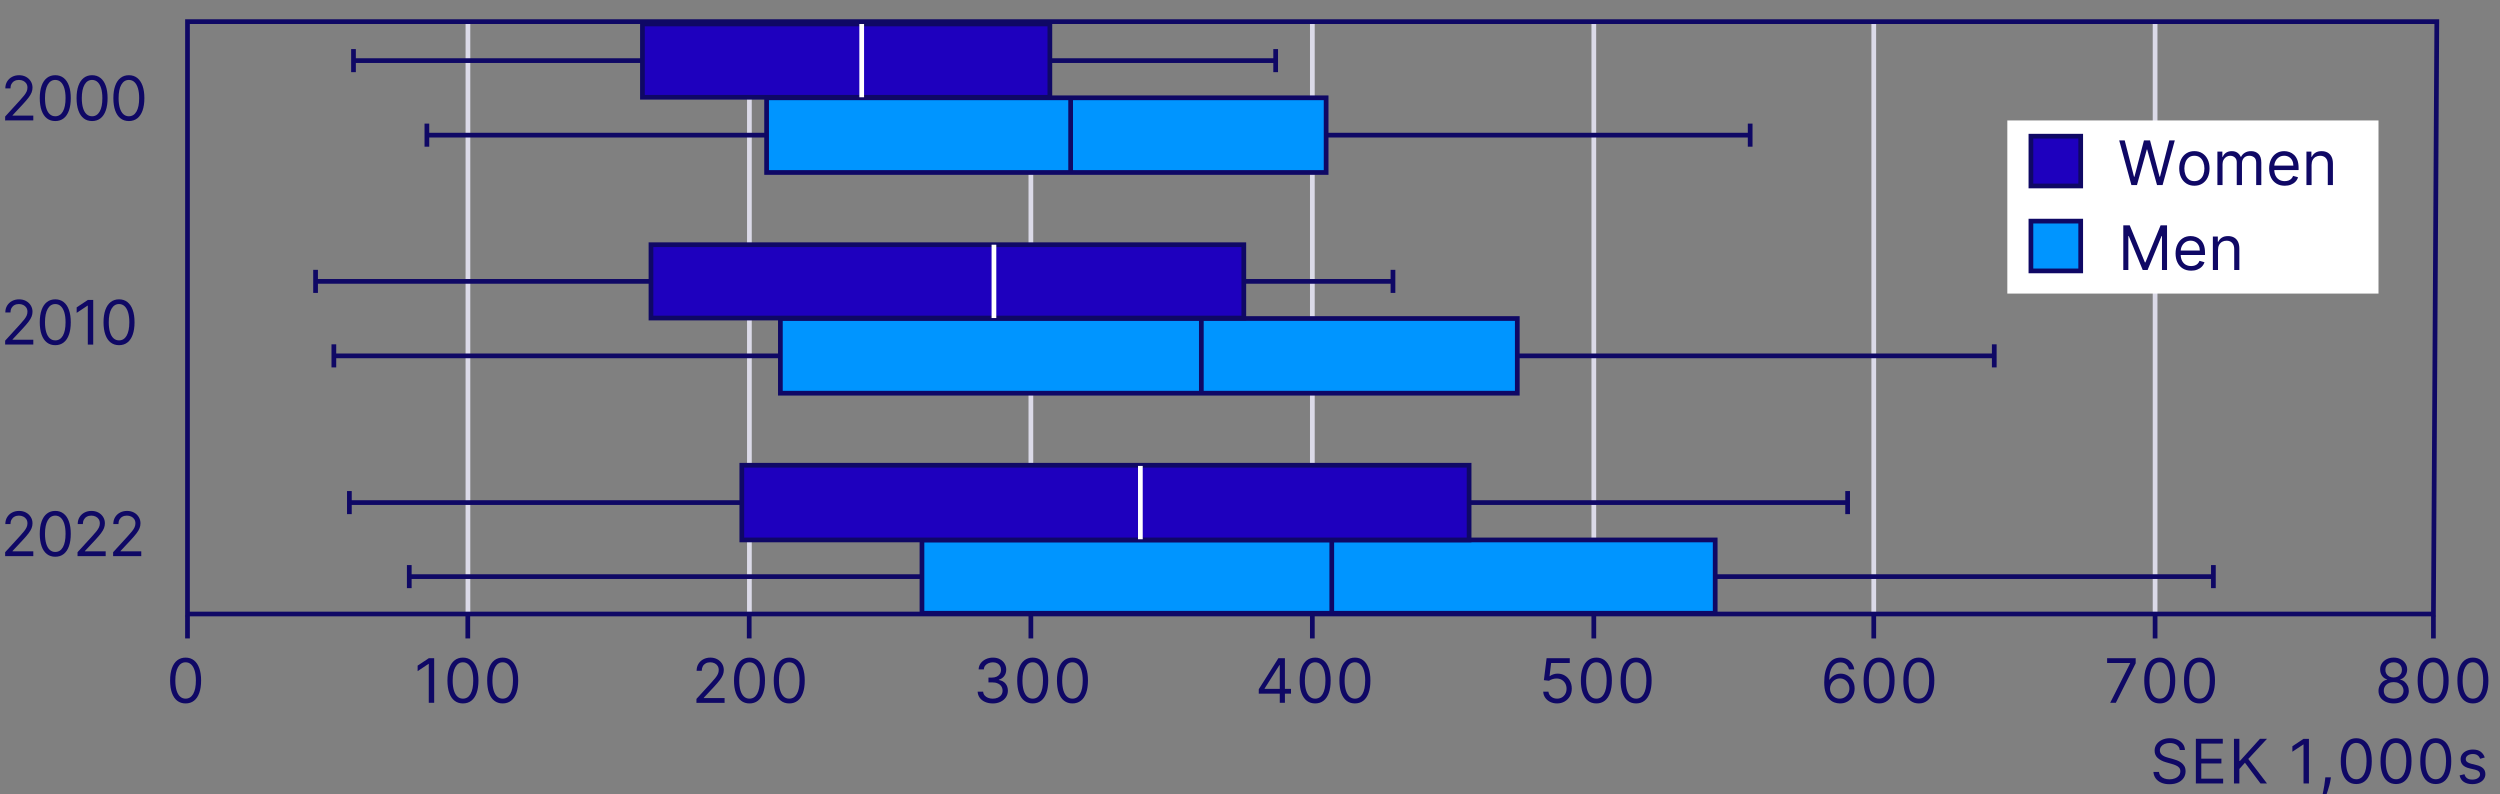
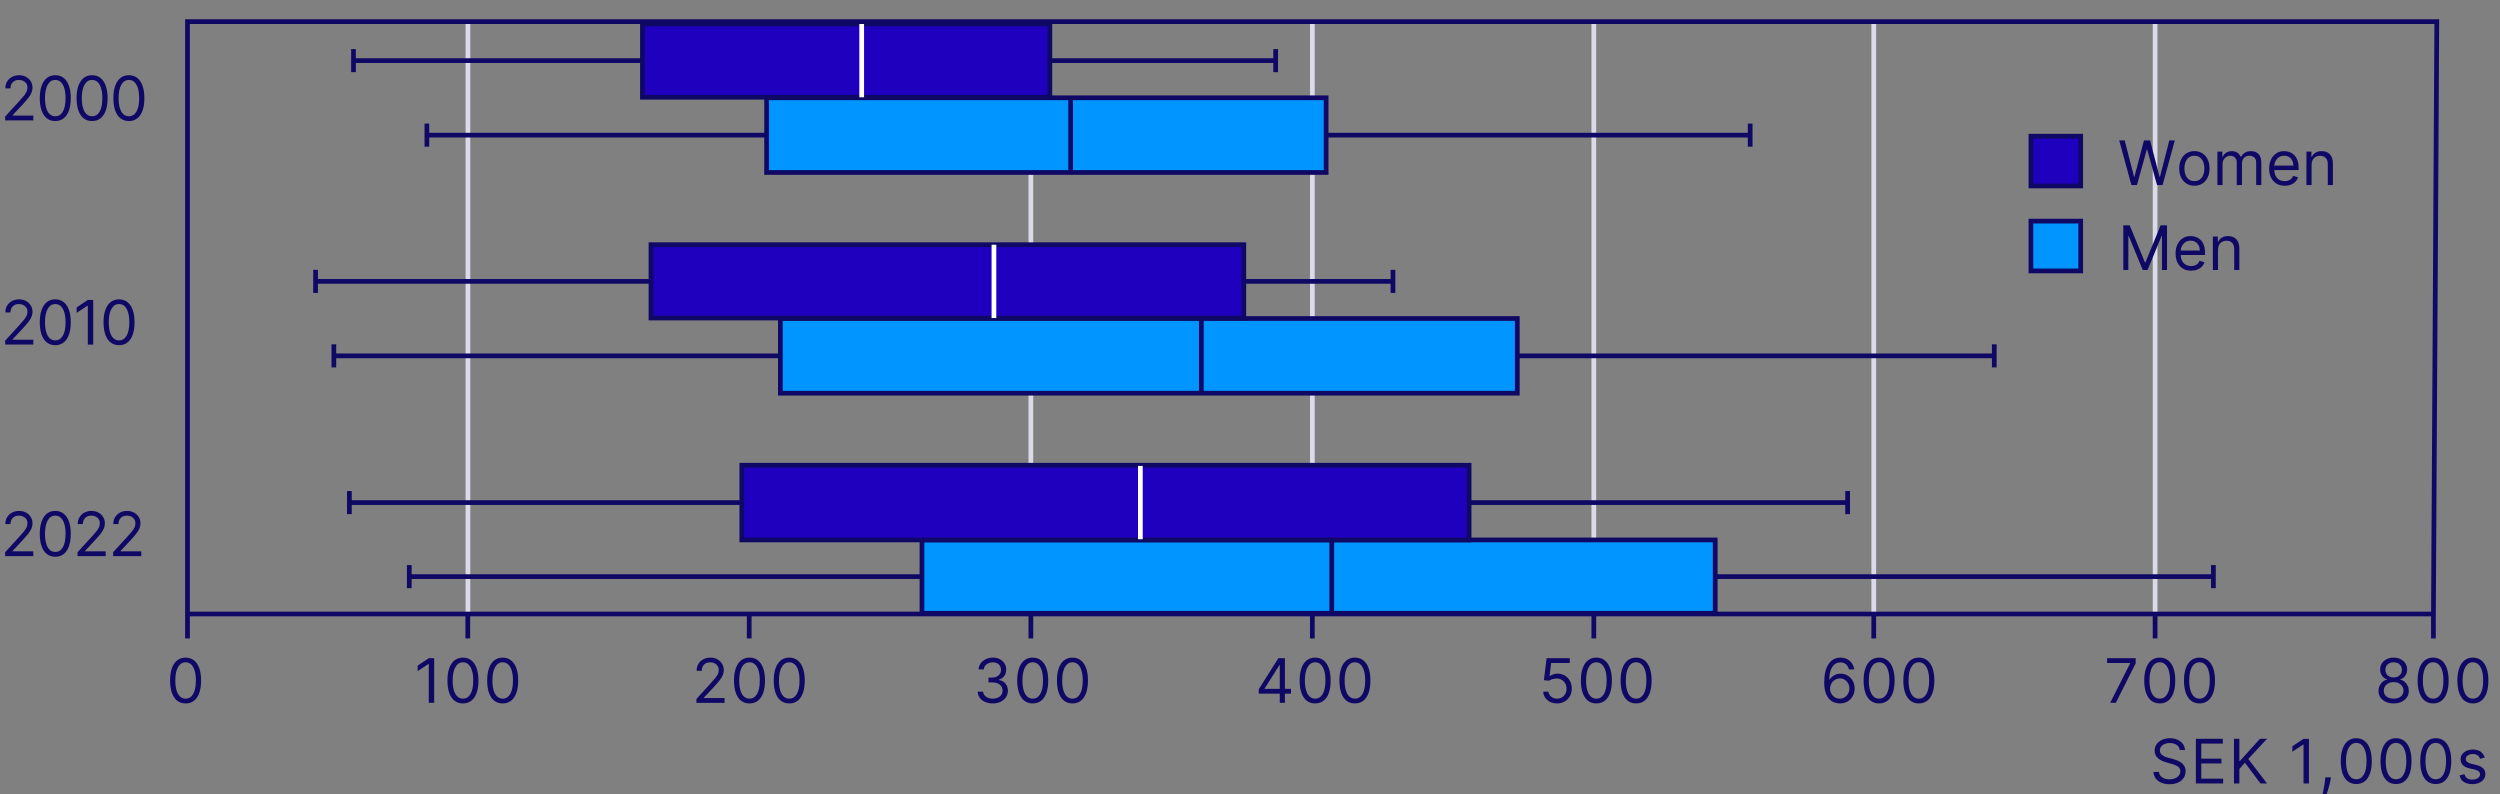
<svg xmlns="http://www.w3.org/2000/svg" version="1.1" viewBox="0 0 264.921 84.174">
  <rect x="0" y="0" width="264.921" height="84.174" fill="#808080" stroke="none" />
  <defs>
    <style>
      .cls-1 {
        stroke: #ed1c24;
      }

      .cls-1, .cls-2 {
        fill: none;
        stroke-width: .25px;
      }

      .cls-3 {
        fill: #fff;
      }

      .cls-4 {
        fill: #0095ff;
      }

      .cls-2 {
        stroke: #75c043;
      }

      .cls-5, .cls-6 {
        fill: #1e00be;
      }

      .cls-7 {
        fill: #0f0865;
      }

      .cls-6 {
        fill-rule: evenodd;
      }

      .cls-8 {
        display: none;
      }

      .cls-9 {
        fill: #dbdae8;
      }
    </style>
  </defs>
  <g>
    <g id="Grid" class="cls-8">
      <g>
        <g>
          <line class="cls-1" y1="20.145" x2="235.5" y2="20.145" />
          <line class="cls-1" y1="29.144" x2="235.5" y2="29.144" />
          <line class="cls-1" y1="2.062" x2="235.5" y2="2.062" />
          <line class="cls-1" y1="11.06" x2="235.5" y2="11.06" />
          <line class="cls-1" y1="38.142" x2="235.5" y2="38.142" />
          <line class="cls-1" y1="47.141" x2="235.5" y2="47.141" />
          <line class="cls-1" y1="56.14" x2="235.5" y2="56.14" />
          <line class="cls-1" y1="65.139" x2="235.5" y2="65.139" />
          <line class="cls-1" y1="74.138" x2="235.5" y2="74.138" />
          <line class="cls-1" y1="83.136" x2="235.5" y2="83.136" />
        </g>
        <line class="cls-2" x1="22.812" y1="2.435" x2="22.812" y2="82.872" />
        <line class="cls-2" x1="25.79" y1="2.435" x2="25.79" y2="82.872" />
        <line class="cls-2" x1="28.769" y1="2.435" x2="28.769" y2="82.872" />
        <line class="cls-2" x1="31.747" y1="2.435" x2="31.747" y2="82.872" />
        <line class="cls-1" x1="34.725" y1="2.435" x2="34.725" y2="82.872" />
        <line class="cls-2" x1="37.703" y1="2.435" x2="37.703" y2="82.872" />
        <line class="cls-2" x1="40.682" y1="2.435" x2="40.682" y2="82.872" />
        <line class="cls-2" x1="43.66" y1="2.435" x2="43.66" y2="82.872" />
        <line class="cls-2" x1="46.638" y1="2.435" x2="46.638" y2="82.872" />
        <line class="cls-2" x1="52.595" y1="2.435" x2="52.595" y2="82.872" />
        <line class="cls-2" x1="55.573" y1="2.435" x2="55.573" y2="82.872" />
        <line class="cls-2" x1="58.551" y1="2.435" x2="58.552" y2="82.872" />
        <line class="cls-2" x1="61.53" y1="2.435" x2="61.53" y2="82.872" />
-         <line class="cls-1" x1="64.508" y1="2.435" x2="64.508" y2="82.872" />
        <line class="cls-2" x1="67.486" y1="2.435" x2="67.486" y2="82.872" />
        <line class="cls-2" x1="70.465" y1="2.435" x2="70.465" y2="82.872" />
        <line class="cls-2" x1="73.443" y1="2.435" x2="73.443" y2="82.872" />
        <line class="cls-2" x1="76.421" y1="2.435" x2="76.421" y2="82.872" />
        <line class="cls-2" x1="82.378" y1="2.435" x2="82.378" y2="82.872" />
        <line class="cls-2" x1="85.356" y1="2.435" x2="85.356" y2="82.872" />
        <line class="cls-2" x1="88.335" y1="2.435" x2="88.335" y2="82.872" />
        <line class="cls-2" x1="91.313" y1="2.435" x2="91.313" y2="82.872" />
        <line class="cls-1" x1="94.291" y1="2.435" x2="94.291" y2="82.872" />
        <line class="cls-2" x1="97.269" y1="2.435" x2="97.269" y2="82.872" />
        <line class="cls-2" x1="100.248" y1="2.435" x2="100.248" y2="82.872" />
        <line class="cls-2" x1="103.226" y1="2.435" x2="103.226" y2="82.872" />
        <line class="cls-2" x1="106.204" y1="2.435" x2="106.204" y2="82.872" />
        <line class="cls-2" x1="112.161" y1="2.435" x2="112.161" y2="82.872" />
        <line class="cls-2" x1="115.139" y1="2.435" x2="115.139" y2="82.872" />
        <line class="cls-2" x1="118.117" y1="2.435" x2="118.117" y2="82.872" />
        <line class="cls-2" x1="121.096" y1="2.435" x2="121.096" y2="82.872" />
        <line class="cls-1" x1="124.074" y1="2.435" x2="124.074" y2="82.872" />
        <line class="cls-2" x1="127.052" y1="2.435" x2="127.052" y2="82.872" />
        <line class="cls-2" x1="130.03" y1="2.435" x2="130.03" y2="82.872" />
        <line class="cls-2" x1="133.009" y1="2.435" x2="133.009" y2="82.872" />
        <line class="cls-2" x1="135.987" y1="2.435" x2="135.987" y2="82.872" />
        <line class="cls-2" x1="141.944" y1="2.435" x2="141.944" y2="82.872" />
        <line class="cls-2" x1="144.922" y1="2.435" x2="144.922" y2="82.872" />
        <line class="cls-2" x1="147.9" y1="2.435" x2="147.9" y2="82.872" />
        <line class="cls-2" x1="150.879" y1="2.435" x2="150.879" y2="82.872" />
        <line class="cls-1" x1="153.857" y1="2.435" x2="153.857" y2="82.872" />
        <line class="cls-2" x1="156.835" y1="2.435" x2="156.835" y2="82.872" />
        <line class="cls-2" x1="159.813" y1="2.435" x2="159.814" y2="82.872" />
        <line class="cls-2" x1="162.792" y1="2.435" x2="162.792" y2="82.872" />
        <line class="cls-2" x1="165.77" y1="2.435" x2="165.77" y2="82.872" />
        <line class="cls-2" x1="171.727" y1="2.435" x2="171.727" y2="82.872" />
        <line class="cls-2" x1="174.705" y1="2.435" x2="174.705" y2="82.872" />
        <line class="cls-2" x1="177.683" y1="2.435" x2="177.683" y2="82.872" />
        <line class="cls-2" x1="180.661" y1="2.435" x2="180.661" y2="82.872" />
        <line class="cls-1" x1="183.64" y1="2.435" x2="183.64" y2="82.872" />
        <line class="cls-2" x1="186.618" y1="2.435" x2="186.618" y2="82.872" />
        <line class="cls-2" x1="189.596" y1="2.435" x2="189.596" y2="82.872" />
        <line class="cls-2" x1="192.575" y1="2.435" x2="192.575" y2="82.872" />
        <line class="cls-2" x1="195.553" y1="2.435" x2="195.553" y2="82.872" />
        <line class="cls-2" x1="201.477" y1="2.435" x2="201.477" y2="82.872" />
-         <line class="cls-2" x1="204.455" y1="2.435" x2="204.455" y2="82.872" />
        <line class="cls-2" x1="207.433" y1="2.435" x2="207.433" y2="82.872" />
        <line class="cls-2" x1="210.411" y1="2.435" x2="210.411" y2="82.872" />
        <line class="cls-1" x1="213.39" y1="2.435" x2="213.39" y2="82.872" />
        <line class="cls-2" x1="216.368" y1="2.435" x2="216.368" y2="82.872" />
        <line class="cls-2" x1="219.346" y1="2.435" x2="219.346" y2="82.872" />
        <line class="cls-2" x1="222.325" y1="2.435" x2="222.325" y2="82.872" />
        <line class="cls-2" x1="225.303" y1="2.435" x2="225.303" y2="82.872" />
        <line class="cls-1" x1="228.371" y1="2.435" x2="228.371" y2="82.872" />
        <line class="cls-2" x1="231.35" y1="2.435" x2="231.35" y2="82.872" />
        <line class="cls-2" x1="234.328" y1="2.435" x2="234.328" y2="82.872" />
        <line class="cls-2" x1="237.306" y1="2.435" x2="237.306" y2="82.872" />
        <line class="cls-2" x1="240.285" y1="2.435" x2="240.285" y2="82.872" />
        <line class="cls-1" x1="243.118" y1="2.435" x2="243.118" y2="82.872" />
        <line class="cls-2" x1="246.096" y1="2.435" x2="246.096" y2="82.872" />
        <line class="cls-2" x1="249.075" y1="2.435" x2="249.075" y2="82.872" />
        <line class="cls-2" x1="252.053" y1="2.435" x2="252.053" y2="82.872" />
        <line class="cls-2" x1="255.031" y1="2.435" x2="255.031" y2="82.872" />
      </g>
    </g>
    <g id="Lines">
      <rect class="cls-9" x="49.336" y="2.249" width=".5" height="62.846" />
-       <rect class="cls-9" x="79.163" y="2.249" width=".5" height="62.846" />
      <rect class="cls-9" x="108.99" y="2.249" width=".5" height="62.846" />
      <rect class="cls-9" x="138.817" y="2.249" width=".5" height="62.846" />
      <rect class="cls-9" x="168.644" y="2.249" width=".5" height="62.846" />
      <rect class="cls-9" x="198.31" y="2.249" width=".5" height="62.846" />
      <rect class="cls-9" x="228.122" y="2.249" width=".5" height="62.846" />
    </g>
    <g id="Diagram">
-       <rect class="cls-3" x="212.713" y="12.764" width="39.333" height="18.346" />
      <g>
        <path class="cls-7" d="M225.861,19.608l-1.292-4.728h.582l.988,3.851h.046l1.006-3.851h.646l1.007,3.851h.046l.988-3.851h.582l-1.293,4.728h-.591l-1.044-3.767h-.037l-1.044,3.767h-.591Z" />
        <path class="cls-7" d="M232.536,19.682c-.32,0-.601-.076-.841-.229s-.429-.366-.564-.64c-.134-.274-.202-.594-.202-.96,0-.37.067-.692.202-.968.135-.275.323-.489.564-.642s.521-.229.841-.229c.32,0,.601.076.841.229s.429.366.563.642c.135.275.202.598.202.968,0,.366-.067.685-.202.96-.134.273-.322.487-.563.64s-.521.229-.841.229ZM232.536,19.193c.243,0,.443-.062.6-.188s.273-.288.349-.491c.075-.203.113-.424.113-.66,0-.237-.038-.458-.113-.663-.076-.204-.192-.37-.349-.496s-.357-.19-.6-.19-.443.064-.6.19c-.157.126-.273.292-.349.496-.075.205-.113.426-.113.663,0,.236.038.457.113.66s.191.366.349.491c.157.125.357.188.6.188Z" />
        <path class="cls-7" d="M234.974,19.608v-3.546h.526v.555h.046c.074-.19.193-.337.358-.442s.362-.158.593-.158c.234,0,.429.053.585.158.156.105.278.253.366.442h.037c.091-.184.227-.329.409-.438s.399-.163.653-.163c.317,0,.576.099.778.297.202.197.302.505.302.922v2.373h-.544v-2.373c0-.262-.072-.448-.215-.56s-.311-.169-.505-.169c-.249,0-.442.075-.58.226-.137.149-.206.34-.206.568v2.309h-.554v-2.429c0-.201-.065-.364-.196-.487-.131-.124-.299-.186-.505-.186-.142,0-.273.038-.396.113-.122.075-.221.18-.295.312-.075.134-.112.287-.112.461v2.216h-.545Z" />
        <path class="cls-7" d="M242.11,19.682c-.341,0-.636-.076-.883-.228s-.437-.364-.57-.638c-.133-.273-.2-.591-.2-.954s.066-.684.2-.961c.133-.278.319-.495.559-.651s.519-.234.839-.234c.185,0,.367.031.547.093.18.061.344.161.492.299.148.138.266.319.353.546.087.226.131.505.131.835v.231h-2.733v-.471h2.179c0-.2-.04-.379-.119-.536-.079-.156-.191-.28-.337-.371s-.317-.137-.514-.137c-.217,0-.404.054-.562.161-.158.106-.279.245-.364.416-.085.171-.127.354-.127.55v.314c0,.268.047.494.14.68.093.185.223.326.389.423.166.096.359.144.579.144.144,0,.273-.021.389-.061s.217-.102.301-.185.15-.185.196-.309l.526.148c-.056.178-.149.335-.279.47-.131.134-.292.239-.485.314s-.409.112-.649.112Z" />
        <path class="cls-7" d="M244.955,17.475v2.133h-.545v-3.546h.526v.555h.046c.084-.181.209-.325.379-.435.169-.109.388-.165.655-.165.24,0,.45.049.63.146s.32.246.42.443c.1.198.15.447.15.749v2.253h-.544v-2.216c0-.278-.072-.496-.217-.652-.144-.156-.343-.234-.595-.234-.174,0-.329.038-.465.113s-.243.185-.322.33-.118.32-.118.526Z" />
      </g>
      <g>
        <rect class="cls-5" x="215.213" y="14.432" width="5.275" height="5.275" />
        <path class="cls-7" d="M220.738,19.957h-5.775v-5.775h5.775v5.775ZM215.463,19.457h4.775v-4.775h-4.775v4.775Z" />
      </g>
      <g>
        <path class="cls-7" d="M225.002,23.881h.684l1.606,3.924h.055l1.606-3.924h.684v4.728h-.536v-3.592h-.046l-1.477,3.592h-.517l-1.477-3.592h-.046v3.592h-.536v-4.728Z" />
        <path class="cls-7" d="M232.194,28.682c-.341,0-.636-.076-.883-.228s-.437-.364-.57-.638c-.133-.273-.2-.591-.2-.954s.066-.684.2-.961c.133-.278.319-.495.559-.651s.519-.234.839-.234c.185,0,.367.031.547.093.18.061.344.161.492.299.148.138.266.319.353.546.087.226.131.505.131.835v.231h-2.733v-.471h2.179c0-.2-.04-.379-.119-.536-.079-.156-.191-.28-.337-.371s-.317-.137-.514-.137c-.217,0-.404.054-.562.161-.158.106-.279.245-.364.416-.085.171-.127.354-.127.55v.314c0,.268.047.494.14.68.093.185.223.326.389.423.166.096.359.144.579.144.144,0,.273-.021.389-.061s.217-.102.301-.185.15-.185.196-.309l.526.148c-.056.178-.149.335-.279.47-.131.134-.292.239-.485.314s-.409.112-.649.112Z" />
        <path class="cls-7" d="M235.039,26.475v2.133h-.545v-3.546h.526v.555h.046c.084-.181.209-.325.379-.435.169-.109.388-.165.655-.165.24,0,.45.049.63.146s.32.246.42.443c.1.198.15.447.15.749v2.253h-.544v-2.216c0-.278-.072-.496-.217-.652-.144-.156-.343-.234-.595-.234-.174,0-.329.038-.465.113s-.243.185-.322.33-.118.32-.118.526Z" />
      </g>
      <g>
        <rect class="cls-4" x="215.213" y="23.432" width="5.275" height="5.275" />
        <path class="cls-7" d="M220.738,28.957h-5.775v-5.775h5.775v5.775ZM215.463,28.457h4.775v-4.775h-4.775v4.775Z" />
      </g>
      <polygon class="cls-7" points="234.799 62.325 234.299 62.325 234.299 61.353 43.619 61.353 43.619 62.325 43.119 62.325 43.119 59.88 43.619 59.88 43.619 60.853 234.299 60.853 234.299 59.88 234.799 59.88 234.799 62.325" />
      <g>
        <rect class="cls-4" x="97.699" y="57.218" width="84.057" height="7.77" />
        <path class="cls-7" d="M182.006,65.237h-84.557v-8.27h84.557v8.27ZM97.949,64.737h83.557v-7.27h-83.557v7.27Z" />
      </g>
      <rect class="cls-7" x="140.875" y="57.218" width=".5" height="7.769" />
      <polygon class="cls-7" points="196.04 54.481 195.54 54.481 195.54 53.508 37.273 53.508 37.273 54.481 36.773 54.481 36.773 52.035 37.273 52.035 37.273 53.008 195.54 53.008 195.54 52.035 196.04 52.035 196.04 54.481" />
      <g>
        <polygon class="cls-6" points="85.087 49.301 155.677 49.301 155.677 57.215 78.609 57.215 78.609 49.301 85.087 49.301" />
        <path class="cls-7" d="M155.927,57.465h-77.568v-8.414h77.568v8.414ZM78.859,56.965h76.568v-7.414h-76.568v7.414Z" />
      </g>
      <rect class="cls-3" x="120.593" y="49.373" width=".5" height="7.77" />
      <polygon class="cls-7" points="211.579 38.933 211.079 38.933 211.079 37.96 35.628 37.96 35.628 38.933 35.128 38.933 35.128 36.487 35.628 36.487 35.628 37.46 211.079 37.46 211.079 36.487 211.579 36.487 211.579 38.933" />
      <g>
        <rect class="cls-4" x="82.695" y="33.753" width="78.09" height="7.914" />
        <path class="cls-7" d="M161.035,41.917h-78.59v-8.414h78.59v8.414ZM82.945,41.417h77.59v-7.414h-77.59v7.414Z" />
      </g>
      <rect class="cls-7" x="127.054" y="33.753" width=".5" height="7.914" />
      <polygon class="cls-7" points="147.861 31.04 147.361 31.04 147.361 30.067 33.69 30.067 33.69 31.04 33.19 31.04 33.19 28.594 33.69 28.594 33.69 29.567 147.361 29.567 147.361 28.594 147.861 28.594 147.861 31.04" />
      <g>
        <rect class="cls-5" x="68.984" y="25.932" width="62.821" height="7.77" />
        <path class="cls-7" d="M132.054,33.952h-63.321v-8.27h63.321v8.27ZM69.233,33.452h62.321v-7.27h-62.321v7.27Z" />
      </g>
      <g>
        <polygon class="cls-7" points="45.486 15.544 44.986 15.544 44.986 13.098 45.486 13.098 45.486 14.071 185.39 14.071 185.39 14.571 45.486 14.571 45.486 15.544" />
        <rect class="cls-7" x="185.212" y="13.098" width=".5" height="2.446" />
      </g>
      <g>
        <rect class="cls-4" x="81.236" y="10.364" width="59.291" height="7.914" />
        <path class="cls-7" d="M140.777,18.528h-59.791v-8.414h59.791v8.414ZM81.486,18.028h58.791v-7.414h-58.791v7.414Z" />
      </g>
      <rect class="cls-7" x="113.204" y="10.364" width=".5" height="7.914" />
      <g>
        <rect class="cls-7" x="37.209" y="5.2" width=".5" height="2.446" />
        <rect class="cls-7" x="134.93" y="5.2" width=".5" height="2.446" />
        <rect class="cls-7" x="37.536" y="6.173" width="97.571" height=".5" />
      </g>
      <g>
        <rect class="cls-5" x="68.079" y="2.538" width="43.174" height="7.77" />
        <path class="cls-7" d="M111.502,10.558h-43.674V2.288h43.674v8.27ZM68.329,10.058h42.674V2.788h-42.674v7.27Z" />
      </g>
      <rect class="cls-3" x="91.063" y="2.538" width=".5" height="7.77" />
      <rect class="cls-3" x="105.076" y="25.932" width=".5" height="7.77" />
    </g>
    <g id="Lines-2" data-name="Lines">
      <path class="cls-7" d="M258.117,65.315H19.618V2.044h238.858l-.36,63.272ZM20.118,64.815h237.501l.354-62.272H20.118v62.272Z" />
      <rect class="cls-7" x="49.321" y="65.237" width=".5" height="2.417" />
      <rect class="cls-7" x="19.618" y="65.237" width=".5" height="2.417" />
      <rect class="cls-7" x="79.142" y="65.237" width=".5" height="2.417" />
      <rect class="cls-7" x="108.99" y="65.237" width=".5" height="2.417" />
      <rect class="cls-7" x="138.817" y="65.237" width=".5" height="2.417" />
      <rect class="cls-7" x="168.644" y="65.237" width=".5" height="2.417" />
      <rect class="cls-7" x="228.122" y="65.239" width=".5" height="2.417" />
      <rect class="cls-7" x="257.615" y="65.239" width=".5" height="2.417" />
      <rect class="cls-7" x="198.31" y="65.239" width=".5" height="2.417" />
    </g>
    <g id="Text">
      <path class="cls-7" d="M19.669,74.542c-.348,0-.644-.095-.889-.285-.245-.19-.432-.466-.561-.828-.129-.362-.194-.801-.194-1.315,0-.512.065-.948.195-1.31.13-.362.317-.639.563-.831.246-.191.54-.287.885-.287s.64.096.885.287c.246.192.433.469.563.831.13.362.195.799.195,1.31,0,.514-.065.952-.194,1.315-.129.362-.316.639-.561.828-.245.19-.541.285-.889.285ZM19.669,74.034c.345,0,.612-.166.803-.498.191-.333.286-.807.286-1.422,0-.41-.043-.758-.13-1.046s-.211-.507-.374-.658c-.162-.15-.357-.226-.585-.226-.342,0-.608.168-.801.504s-.289.811-.289,1.426c0,.409.043.757.129,1.043.086.286.21.504.373.653.162.149.358.224.587.224Z" />
      <g>
        <path class="cls-7" d="M165,74.542c-.271,0-.515-.054-.732-.161-.217-.108-.391-.256-.521-.443s-.203-.401-.215-.642h.554c.021.214.119.391.292.529.173.14.38.209.622.209.194,0,.366-.045.518-.136.151-.091.271-.216.358-.375s.13-.34.13-.542c0-.206-.045-.39-.135-.553-.09-.162-.213-.29-.371-.384-.157-.094-.336-.142-.538-.144-.144-.001-.293.021-.445.066-.152.045-.278.103-.377.174l-.536-.065.287-2.327h2.456v.508h-1.976l-.167,1.395h.028c.097-.077.219-.141.365-.191s.298-.076.457-.076c.29,0,.547.068.774.206s.405.326.536.565c.13.238.195.511.195.817,0,.302-.067.57-.202.807-.135.236-.32.423-.555.559s-.503.204-.803.204Z" />
        <path class="cls-7" d="M169.166,74.542c-.348,0-.644-.095-.889-.285-.245-.19-.432-.466-.561-.828-.129-.362-.194-.801-.194-1.315,0-.512.065-.948.195-1.31.13-.362.317-.639.563-.831.246-.191.54-.287.885-.287s.64.096.885.287c.246.192.433.469.563.831.13.362.195.799.195,1.31,0,.514-.065.952-.194,1.315-.129.362-.316.639-.561.828-.245.19-.541.285-.889.285ZM169.166,74.034c.345,0,.612-.166.803-.498.191-.333.286-.807.286-1.422,0-.41-.043-.758-.13-1.046s-.211-.507-.374-.658c-.162-.15-.357-.226-.585-.226-.342,0-.608.168-.801.504s-.289.811-.289,1.426c0,.409.043.757.129,1.043.086.286.21.504.373.653.162.149.358.224.587.224Z" />
        <path class="cls-7" d="M173.377,74.542c-.348,0-.644-.095-.889-.285-.245-.19-.432-.466-.561-.828-.129-.362-.194-.801-.194-1.315,0-.512.065-.948.195-1.31.13-.362.317-.639.563-.831.246-.191.54-.287.885-.287s.64.096.885.287c.246.192.433.469.563.831.13.362.195.799.195,1.31,0,.514-.065.952-.194,1.315-.129.362-.316.639-.561.828-.245.19-.541.285-.889.285ZM173.377,74.034c.345,0,.612-.166.803-.498.191-.333.286-.807.286-1.422,0-.41-.043-.758-.13-1.046s-.211-.507-.374-.658c-.162-.15-.357-.226-.585-.226-.342,0-.608.168-.801.504s-.289.811-.289,1.426c0,.409.043.757.129,1.043.086.286.21.504.373.653.162.149.358.224.587.224Z" />
      </g>
      <g>
        <path class="cls-7" d="M133.39,73.508v-.471l2.078-3.287h.341v.73h-.231l-1.57,2.483v.037h2.798v.508h-3.417ZM135.615,74.478v-4.728h.545v4.728h-.545Z" />
        <path class="cls-7" d="M139.366,74.542c-.348,0-.644-.095-.889-.285-.245-.19-.432-.466-.561-.828-.129-.362-.194-.801-.194-1.315,0-.512.065-.948.195-1.31.13-.362.317-.639.563-.831.246-.191.54-.287.885-.287s.64.096.885.287c.246.192.433.469.563.831.13.362.195.799.195,1.31,0,.514-.065.952-.194,1.315-.129.362-.316.639-.561.828-.245.19-.541.285-.889.285ZM139.366,74.034c.345,0,.612-.166.803-.498.191-.333.286-.807.286-1.422,0-.41-.043-.758-.13-1.046s-.211-.507-.374-.658c-.162-.15-.357-.226-.585-.226-.342,0-.608.168-.801.504s-.289.811-.289,1.426c0,.409.043.757.129,1.043.086.286.21.504.373.653.162.149.358.224.587.224Z" />
        <path class="cls-7" d="M143.578,74.542c-.348,0-.644-.095-.889-.285-.245-.19-.432-.466-.561-.828-.129-.362-.194-.801-.194-1.315,0-.512.065-.948.195-1.31.13-.362.317-.639.563-.831.246-.191.54-.287.885-.287s.64.096.885.287c.246.192.433.469.563.831.13.362.195.799.195,1.31,0,.514-.065.952-.194,1.315-.129.362-.316.639-.561.828-.245.19-.541.285-.889.285ZM143.578,74.034c.345,0,.612-.166.803-.498.191-.333.286-.807.286-1.422,0-.41-.043-.758-.13-1.046s-.211-.507-.374-.658c-.162-.15-.357-.226-.585-.226-.342,0-.608.168-.801.504s-.289.811-.289,1.426c0,.409.043.757.129,1.043.086.286.21.504.373.653.162.149.358.224.587.224Z" />
      </g>
      <g>
        <path class="cls-7" d="M105.206,74.542c-.305,0-.576-.052-.814-.157-.238-.104-.426-.25-.565-.436-.139-.188-.215-.404-.228-.652h.582c.012.152.065.283.157.394.092.109.213.195.362.255s.315.09.497.09c.203,0,.383-.035.54-.106.157-.07.28-.169.369-.295s.134-.273.134-.439c0-.174-.043-.327-.129-.461-.086-.133-.212-.237-.379-.312-.166-.075-.369-.113-.609-.113h-.378v-.508h.378c.188,0,.353-.033.495-.102.143-.067.254-.163.335-.286.081-.123.121-.268.121-.434,0-.16-.036-.3-.106-.418s-.17-.211-.299-.277c-.128-.065-.28-.099-.454-.099-.163,0-.316.029-.46.089-.144.059-.261.144-.352.256s-.14.246-.147.402h-.554c.009-.247.084-.465.224-.651.14-.188.323-.333.55-.438s.477-.157.749-.157c.292,0,.543.059.752.177.209.117.37.273.482.465s.169.4.169.623c0,.267-.069.493-.208.682-.14.188-.328.317-.567.39v.037c.298.049.532.176.699.38.168.204.252.456.252.756,0,.257-.07.487-.209.691s-.329.364-.569.481c-.24.116-.513.175-.82.175Z" />
        <path class="cls-7" d="M109.436,74.542c-.348,0-.644-.095-.889-.285-.245-.19-.432-.466-.561-.828-.129-.362-.194-.801-.194-1.315,0-.512.065-.948.195-1.31.13-.362.317-.639.563-.831.246-.191.54-.287.885-.287s.64.096.885.287c.246.192.433.469.563.831.13.362.195.799.195,1.31,0,.514-.065.952-.194,1.315-.129.362-.316.639-.561.828-.245.19-.541.285-.889.285ZM109.436,74.034c.345,0,.612-.166.803-.498.191-.333.286-.807.286-1.422,0-.41-.043-.758-.13-1.046s-.211-.507-.374-.658c-.162-.15-.357-.226-.585-.226-.342,0-.608.168-.801.504s-.289.811-.289,1.426c0,.409.043.757.129,1.043.086.286.21.504.373.653.162.149.358.224.587.224Z" />
        <path class="cls-7" d="M113.648,74.542c-.348,0-.644-.095-.889-.285-.245-.19-.432-.466-.561-.828-.129-.362-.194-.801-.194-1.315,0-.512.065-.948.195-1.31.13-.362.317-.639.563-.831.246-.191.54-.287.885-.287s.64.096.885.287c.246.192.433.469.563.831.13.362.195.799.195,1.31,0,.514-.065.952-.194,1.315-.129.362-.316.639-.561.828-.245.19-.541.285-.889.285ZM113.648,74.034c.345,0,.612-.166.803-.498.191-.333.286-.807.286-1.422,0-.41-.043-.758-.13-1.046s-.211-.507-.374-.658c-.162-.15-.357-.226-.585-.226-.342,0-.608.168-.801.504s-.289.811-.289,1.426c0,.409.043.757.129,1.043.086.286.21.504.373.653.162.149.358.224.587.224Z" />
      </g>
      <g>
        <path class="cls-7" d="M73.8,74.478v-.415l1.56-1.709c.183-.199.334-.374.452-.522.119-.148.206-.288.265-.42.058-.132.086-.27.086-.414,0-.167-.04-.31-.119-.432-.079-.122-.187-.216-.324-.282-.137-.065-.29-.099-.461-.099-.182,0-.34.037-.475.111-.134.075-.238.179-.311.314-.073.134-.109.29-.109.471h-.545c0-.277.064-.52.191-.73.128-.209.302-.373.523-.489.221-.117.469-.176.745-.176.277,0,.522.059.736.176.214.116.381.274.503.473.122.199.183.42.183.663,0,.174-.031.343-.094.509-.062.165-.17.35-.323.552-.153.202-.365.448-.636.739l-1.062,1.136v.037h2.198v.508h-2.982Z" />
        <path class="cls-7" d="M79.425,74.542c-.348,0-.644-.095-.889-.285-.245-.19-.432-.466-.561-.828-.129-.362-.194-.801-.194-1.315,0-.512.065-.948.195-1.31.13-.362.317-.639.563-.831.246-.191.54-.287.885-.287s.64.096.885.287c.246.192.433.469.563.831.13.362.195.799.195,1.31,0,.514-.065.952-.194,1.315-.129.362-.316.639-.561.828-.245.19-.541.285-.889.285ZM79.425,74.034c.345,0,.612-.166.803-.498.191-.333.286-.807.286-1.422,0-.41-.043-.758-.13-1.046s-.211-.507-.374-.658c-.162-.15-.357-.226-.585-.226-.342,0-.608.168-.801.504s-.289.811-.289,1.426c0,.409.043.757.129,1.043.086.286.21.504.373.653.162.149.358.224.587.224Z" />
        <path class="cls-7" d="M83.637,74.542c-.348,0-.644-.095-.889-.285-.245-.19-.432-.466-.561-.828-.129-.362-.194-.801-.194-1.315,0-.512.065-.948.195-1.31.13-.362.317-.639.563-.831.246-.191.54-.287.885-.287s.64.096.885.287c.246.192.433.469.563.831.13.362.195.799.195,1.31,0,.514-.065.952-.194,1.315-.129.362-.316.639-.561.828-.245.19-.541.285-.889.285ZM83.637,74.034c.345,0,.612-.166.803-.498.191-.333.286-.807.286-1.422,0-.41-.043-.758-.13-1.046s-.211-.507-.374-.658c-.162-.15-.357-.226-.585-.226-.342,0-.608.168-.801.504s-.289.811-.289,1.426c0,.409.043.757.129,1.043.086.286.21.504.373.653.162.149.358.224.587.224Z" />
      </g>
      <g>
        <path class="cls-7" d="M46.009,69.75v4.728h-.573v-4.127h-.027l-1.154.767v-.582l1.182-.785h.573Z" />
        <path class="cls-7" d="M49.058,74.542c-.348,0-.644-.095-.889-.285-.245-.19-.432-.466-.561-.828-.129-.362-.194-.801-.194-1.315,0-.512.065-.948.195-1.31.13-.362.317-.639.563-.831.246-.191.54-.287.885-.287s.64.096.885.287c.246.192.433.469.563.831.13.362.195.799.195,1.31,0,.514-.065.952-.194,1.315-.129.362-.316.639-.561.828-.245.19-.541.285-.889.285ZM49.058,74.034c.345,0,.612-.166.803-.498.191-.333.286-.807.286-1.422,0-.41-.043-.758-.13-1.046s-.211-.507-.374-.658c-.162-.15-.357-.226-.585-.226-.342,0-.608.168-.801.504s-.289.811-.289,1.426c0,.409.043.757.129,1.043.086.286.21.504.373.653.162.149.358.224.587.224Z" />
        <path class="cls-7" d="M53.27,74.542c-.348,0-.644-.095-.889-.285-.245-.19-.432-.466-.561-.828-.129-.362-.194-.801-.194-1.315,0-.512.065-.948.195-1.31.13-.362.317-.639.563-.831.246-.191.54-.287.885-.287s.64.096.885.287c.246.192.433.469.563.831.13.362.195.799.195,1.31,0,.514-.065.952-.194,1.315-.129.362-.316.639-.561.828-.245.19-.541.285-.889.285ZM53.27,74.034c.345,0,.612-.166.803-.498.191-.333.286-.807.286-1.422,0-.41-.043-.758-.13-1.046s-.211-.507-.374-.658c-.162-.15-.357-.226-.585-.226-.342,0-.608.168-.801.504s-.289.811-.289,1.426c0,.409.043.757.129,1.043.086.286.21.504.373.653.162.149.358.224.587.224Z" />
      </g>
      <g>
        <path class="cls-7" d="M223.611,74.478l2.114-4.183v-.037h-2.438v-.508h3.028v.536l-2.105,4.191h-.6Z" />
        <path class="cls-7" d="M228.866,74.542c-.348,0-.644-.095-.889-.285-.245-.19-.432-.466-.561-.828-.129-.362-.194-.801-.194-1.315,0-.512.065-.948.195-1.31.13-.362.317-.639.563-.831.246-.191.54-.287.885-.287s.64.096.885.287c.246.192.433.469.563.831.13.362.195.799.195,1.31,0,.514-.065.952-.194,1.315-.129.362-.316.639-.561.828-.245.19-.541.285-.889.285ZM228.866,74.034c.345,0,.612-.166.803-.498.191-.333.286-.807.286-1.422,0-.41-.043-.758-.13-1.046s-.211-.507-.374-.658c-.162-.15-.357-.226-.585-.226-.342,0-.608.168-.801.504s-.289.811-.289,1.426c0,.409.043.757.129,1.043.086.286.21.504.373.653.162.149.358.224.587.224Z" />
        <path class="cls-7" d="M233.078,74.542c-.348,0-.644-.095-.889-.285-.245-.19-.432-.466-.561-.828-.129-.362-.194-.801-.194-1.315,0-.512.065-.948.195-1.31.13-.362.317-.639.563-.831.246-.191.54-.287.885-.287s.64.096.885.287c.246.192.433.469.563.831.13.362.195.799.195,1.31,0,.514-.065.952-.194,1.315-.129.362-.316.639-.561.828-.245.19-.541.285-.889.285ZM233.078,74.034c.345,0,.612-.166.803-.498.191-.333.286-.807.286-1.422,0-.41-.043-.758-.13-1.046s-.211-.507-.374-.658c-.162-.15-.357-.226-.585-.226-.342,0-.608.168-.801.504s-.289.811-.289,1.426c0,.409.043.757.129,1.043.086.286.21.504.373.653.162.149.358.224.587.224Z" />
      </g>
      <g>
        <path class="cls-7" d="M253.653,74.542c-.317,0-.597-.057-.839-.17-.242-.112-.431-.269-.567-.468-.135-.199-.202-.427-.201-.683-.002-.2.038-.385.118-.555s.19-.312.329-.428c.139-.114.295-.186.467-.218v-.027c-.226-.059-.406-.186-.54-.382-.134-.196-.2-.42-.199-.671-.002-.24.06-.455.183-.644.123-.189.292-.338.509-.447s.463-.164.74-.164c.274,0,.519.055.734.164.215.109.385.259.509.447.124.19.186.404.188.644-.002.251-.069.475-.204.671-.135.195-.313.323-.535.382v.027c.171.031.325.103.462.218.137.115.246.258.328.428s.123.354.124.555c-.002.256-.07.483-.206.683s-.325.355-.565.468c-.241.113-.519.17-.835.17ZM253.653,74.034c.214,0,.398-.034.554-.103.155-.069.275-.167.36-.293.085-.127.128-.274.129-.443-.002-.179-.048-.336-.139-.474-.091-.137-.214-.244-.37-.323-.156-.078-.335-.117-.535-.117-.202,0-.381.039-.539.117-.158.079-.281.186-.372.323-.09.138-.134.295-.132.474-.002.169.04.316.123.443.084.126.205.224.361.293.157.069.343.103.559.103ZM253.653,71.791c.169,0,.32-.034.451-.102.132-.068.235-.163.31-.284.076-.121.114-.264.116-.427-.002-.16-.04-.3-.113-.419s-.176-.212-.307-.277-.283-.098-.457-.098c-.177,0-.332.032-.464.098s-.235.158-.307.277-.107.259-.106.419c-.002.163.035.306.109.427.075.121.178.216.31.284.132.067.285.102.457.102Z" />
        <path class="cls-7" d="M257.837,74.542c-.348,0-.644-.095-.889-.285-.245-.19-.432-.466-.561-.828-.129-.362-.194-.801-.194-1.315,0-.512.065-.948.195-1.31.13-.362.317-.639.563-.831.246-.191.54-.287.885-.287s.64.096.885.287c.246.192.433.469.563.831.13.362.195.799.195,1.31,0,.514-.065.952-.194,1.315-.129.362-.316.639-.561.828-.245.19-.541.285-.889.285ZM257.837,74.034c.345,0,.612-.166.803-.498.191-.333.286-.807.286-1.422,0-.41-.043-.758-.13-1.046s-.211-.507-.374-.658c-.162-.15-.357-.226-.585-.226-.342,0-.608.168-.801.504s-.289.811-.289,1.426c0,.409.043.757.129,1.043.086.286.21.504.373.653.162.149.358.224.587.224Z" />
        <path class="cls-7" d="M262.049,74.542c-.348,0-.644-.095-.889-.285-.245-.19-.432-.466-.561-.828-.129-.362-.194-.801-.194-1.315,0-.512.065-.948.195-1.31.13-.362.317-.639.563-.831.246-.191.54-.287.885-.287s.64.096.885.287c.246.192.433.469.563.831.13.362.195.799.195,1.31,0,.514-.065.952-.194,1.315-.129.362-.316.639-.561.828-.245.19-.541.285-.889.285ZM262.049,74.034c.345,0,.612-.166.803-.498.191-.333.286-.807.286-1.422,0-.41-.043-.758-.13-1.046s-.211-.507-.374-.658c-.162-.15-.357-.226-.585-.226-.342,0-.608.168-.801.504s-.289.811-.289,1.426c0,.409.043.757.129,1.043.086.286.21.504.373.653.162.149.358.224.587.224Z" />
      </g>
      <g>
        <path class="cls-7" d="M194.952,74.542c-.194-.003-.388-.04-.582-.11-.194-.071-.371-.19-.531-.359-.16-.168-.289-.397-.385-.685-.097-.288-.145-.651-.145-1.088,0-.419.039-.79.118-1.114.079-.323.192-.597.342-.819.149-.223.33-.391.541-.507.211-.115.451-.173.717-.173.265,0,.5.053.708.158s.376.252.507.44c.13.189.215.404.254.648h-.564c-.052-.212-.154-.388-.305-.528-.151-.14-.351-.21-.6-.21-.366,0-.654.159-.864.477-.21.319-.316.766-.317,1.342h.037c.086-.131.189-.243.308-.336.12-.094.252-.165.396-.216s.298-.076.46-.076c.271,0,.519.067.743.202.225.134.405.319.54.556s.203.507.203.811c0,.292-.065.56-.196.802-.131.243-.314.435-.55.577-.236.143-.514.212-.832.209ZM194.952,74.034c.194,0,.368-.048.522-.145.155-.097.277-.227.367-.39s.135-.345.135-.545c0-.195-.043-.374-.13-.534-.087-.161-.206-.289-.358-.385-.152-.095-.324-.143-.518-.143-.146,0-.283.028-.409.086-.127.058-.237.137-.332.237-.094.1-.169.214-.223.343-.054.128-.081.263-.081.404,0,.189.044.363.133.526.088.163.21.295.365.396.154.1.33.149.527.149Z" />
        <path class="cls-7" d="M199.126,74.542c-.348,0-.644-.095-.889-.285-.245-.19-.432-.466-.561-.828-.129-.362-.194-.801-.194-1.315,0-.512.065-.948.195-1.31.13-.362.317-.639.563-.831.246-.191.54-.287.885-.287s.64.096.885.287c.246.192.433.469.563.831.13.362.195.799.195,1.31,0,.514-.065.952-.194,1.315-.129.362-.316.639-.561.828-.245.19-.541.285-.889.285ZM199.126,74.034c.345,0,.612-.166.803-.498.191-.333.286-.807.286-1.422,0-.41-.043-.758-.13-1.046s-.211-.507-.374-.658c-.162-.15-.357-.226-.585-.226-.342,0-.608.168-.801.504s-.289.811-.289,1.426c0,.409.043.757.129,1.043.086.286.21.504.373.653.162.149.358.224.587.224Z" />
        <path class="cls-7" d="M203.338,74.542c-.348,0-.644-.095-.889-.285-.245-.19-.432-.466-.561-.828-.129-.362-.194-.801-.194-1.315,0-.512.065-.948.195-1.31.13-.362.317-.639.563-.831.246-.191.54-.287.885-.287s.64.096.885.287c.246.192.433.469.563.831.13.362.195.799.195,1.31,0,.514-.065.952-.194,1.315-.129.362-.316.639-.561.828-.245.19-.541.285-.889.285ZM203.338,74.034c.345,0,.612-.166.803-.498.191-.333.286-.807.286-1.422,0-.41-.043-.758-.13-1.046s-.211-.507-.374-.658c-.162-.15-.357-.226-.585-.226-.342,0-.608.168-.801.504s-.289.811-.289,1.426c0,.409.043.757.129,1.043.086.286.21.504.373.653.162.149.358.224.587.224Z" />
      </g>
      <g>
        <path class="cls-7" d="M230.984,79.474c-.028-.233-.14-.415-.337-.544-.197-.13-.439-.194-.725-.194-.209,0-.392.034-.548.102-.156.067-.278.161-.365.279s-.13.253-.13.404c0,.126.03.234.091.324.061.09.139.164.234.224.096.06.195.107.3.145.104.038.201.068.289.091l.48.13c.123.032.26.077.412.134.151.057.297.134.436.231s.254.223.345.375.136.34.136.561c0,.255-.067.486-.2.692-.133.206-.327.37-.582.491-.255.122-.564.183-.927.183-.339,0-.631-.055-.878-.164s-.441-.262-.582-.457c-.141-.195-.221-.422-.239-.681h.591c.015.179.076.326.181.442.105.116.239.202.401.258.163.057.337.085.525.085.218,0,.415-.036.588-.107.174-.072.311-.172.413-.301.102-.128.152-.278.152-.451,0-.156-.044-.284-.131-.383-.088-.099-.203-.179-.346-.24s-.298-.115-.464-.161l-.582-.166c-.369-.106-.662-.258-.877-.455s-.323-.455-.323-.773c0-.265.072-.496.216-.693.144-.198.338-.352.582-.462.244-.11.517-.165.818-.165.305,0,.576.055.812.163s.425.256.565.444c.139.188.213.4.22.639h-.554Z" />
        <path class="cls-7" d="M232.693,83.02v-4.728h2.853v.508h-2.28v1.598h2.133v.508h-2.133v1.606h2.317v.508h-2.89Z" />
        <path class="cls-7" d="M236.73,83.02v-4.728h.573v2.346h.055l2.123-2.346h.748l-1.985,2.133,1.985,2.595h-.692l-1.644-2.197-.591.665v1.532h-.573Z" />
        <path class="cls-7" d="M244.674,78.292v4.728h-.573v-4.127h-.027l-1.154.767v-.582l1.182-.785h.573Z" />
        <path class="cls-7" d="M247.002,82.373l-.037.249c-.026.176-.065.363-.119.564s-.108.389-.165.565-.104.318-.141.423h-.415c.02-.099.046-.229.078-.391.033-.161.065-.342.098-.541.033-.199.06-.402.082-.61l.028-.259h.591Z" />
        <path class="cls-7" d="M249.691,83.084c-.348,0-.644-.095-.889-.285-.245-.19-.432-.466-.561-.828-.129-.362-.194-.801-.194-1.315,0-.512.065-.948.195-1.31.13-.362.317-.639.563-.831.246-.191.54-.287.885-.287s.64.096.885.287c.246.192.433.469.563.831.13.362.195.799.195,1.31,0,.514-.065.952-.194,1.315-.129.362-.316.639-.561.828-.245.19-.541.285-.889.285ZM249.691,82.576c.345,0,.612-.166.803-.498.191-.333.286-.807.286-1.422,0-.41-.043-.758-.13-1.046s-.211-.507-.374-.658c-.162-.15-.357-.226-.585-.226-.342,0-.608.168-.801.504s-.289.811-.289,1.426c0,.409.043.757.129,1.043.086.286.21.504.373.653.162.149.358.224.587.224Z" />
        <path class="cls-7" d="M253.903,83.084c-.348,0-.644-.095-.889-.285-.245-.19-.432-.466-.561-.828-.129-.362-.194-.801-.194-1.315,0-.512.065-.948.195-1.31.13-.362.317-.639.563-.831.246-.191.54-.287.885-.287s.64.096.885.287c.246.192.433.469.563.831.13.362.195.799.195,1.31,0,.514-.065.952-.194,1.315-.129.362-.316.639-.561.828-.245.19-.541.285-.889.285ZM253.903,82.576c.345,0,.612-.166.803-.498.191-.333.286-.807.286-1.422,0-.41-.043-.758-.13-1.046s-.211-.507-.374-.658c-.162-.15-.357-.226-.585-.226-.342,0-.608.168-.801.504s-.289.811-.289,1.426c0,.409.043.757.129,1.043.086.286.21.504.373.653.162.149.358.224.587.224Z" />
        <path class="cls-7" d="M258.115,83.084c-.348,0-.644-.095-.889-.285-.245-.19-.432-.466-.561-.828-.129-.362-.194-.801-.194-1.315,0-.512.065-.948.195-1.31.13-.362.317-.639.563-.831.246-.191.54-.287.885-.287s.64.096.885.287c.246.192.433.469.563.831.13.362.195.799.195,1.31,0,.514-.065.952-.194,1.315-.129.362-.316.639-.561.828-.245.19-.541.285-.889.285ZM258.115,82.576c.345,0,.612-.166.803-.498.191-.333.286-.807.286-1.422,0-.41-.043-.758-.13-1.046s-.211-.507-.374-.658c-.162-.15-.357-.226-.585-.226-.342,0-.608.168-.801.504s-.289.811-.289,1.426c0,.409.043.757.129,1.043.086.286.21.504.373.653.162.149.358.224.587.224Z" />
        <path class="cls-7" d="M263.305,80.269l-.489.138c-.031-.081-.076-.161-.135-.238-.06-.078-.14-.143-.241-.193s-.232-.076-.39-.076c-.217,0-.398.05-.541.149-.144.099-.216.225-.216.377,0,.136.049.242.148.321.098.078.252.144.461.196l.526.129c.317.077.553.194.709.352.156.157.233.36.233.607,0,.203-.058.385-.174.545s-.278.286-.486.379c-.208.092-.45.139-.725.139-.361,0-.661-.079-.898-.235-.237-.157-.387-.387-.45-.689l.517-.129c.049.19.143.334.28.429.138.096.318.144.541.144.254,0,.456-.055.606-.163.15-.108.225-.238.225-.391,0-.123-.043-.227-.129-.31-.086-.084-.219-.146-.398-.189l-.591-.139c-.325-.076-.562-.196-.714-.358-.151-.162-.227-.366-.227-.61,0-.2.056-.377.169-.531s.268-.274.464-.362.419-.132.668-.132c.351,0,.626.077.827.231.201.153.344.356.428.609Z" />
      </g>
      <g>
        <path class="cls-7" d="M.545,36.514v-.415l1.56-1.708c.183-.2.334-.374.452-.523.119-.148.206-.289.265-.42.058-.132.086-.27.086-.415,0-.166-.04-.31-.119-.432-.079-.122-.187-.215-.324-.281-.137-.066-.29-.1-.461-.1-.182,0-.34.038-.475.112-.134.074-.238.179-.311.312s-.109.291-.109.471h-.545c0-.277.064-.52.191-.729.128-.209.302-.373.523-.49.221-.117.469-.175.745-.175.277,0,.522.059.736.175.214.117.381.275.503.474.122.198.183.419.183.662,0,.174-.031.344-.094.509-.062.165-.17.349-.323.551-.153.203-.365.449-.636.74l-1.062,1.135v.037h2.198v.508H.545Z" />
        <path class="cls-7" d="M5.858,36.578c-.348,0-.644-.095-.889-.285-.245-.19-.432-.466-.561-.829-.129-.362-.194-.8-.194-1.315,0-.511.065-.947.195-1.31.13-.363.317-.64.563-.831.246-.192.54-.288.885-.288s.64.096.885.288c.246.191.433.468.563.831.13.362.195.799.195,1.31,0,.514-.065.952-.194,1.315-.129.363-.316.639-.561.829-.245.19-.541.285-.889.285ZM5.858,36.07c.345,0,.612-.166.803-.498.191-.332.286-.806.286-1.422,0-.409-.043-.758-.13-1.045s-.211-.507-.374-.658c-.162-.151-.357-.227-.585-.227-.342,0-.608.169-.801.504-.192.336-.289.811-.289,1.425,0,.41.043.757.129,1.044.086.286.21.504.373.653.162.149.358.224.587.224Z" />
        <path class="cls-7" d="M9.878,31.787v4.727h-.573v-4.127h-.027l-1.154.766v-.582l1.182-.785h.573Z" />
        <path class="cls-7" d="M12.615,36.578c-.348,0-.644-.095-.889-.285-.245-.19-.432-.466-.561-.829-.129-.362-.194-.8-.194-1.315,0-.511.065-.947.195-1.31.13-.363.317-.64.563-.831.246-.192.54-.288.885-.288s.64.096.885.288c.246.191.433.468.563.831.13.362.195.799.195,1.31,0,.514-.065.952-.194,1.315-.129.363-.316.639-.561.829-.245.19-.541.285-.889.285ZM12.615,36.07c.345,0,.612-.166.803-.498.191-.332.286-.806.286-1.422,0-.409-.043-.758-.13-1.045s-.211-.507-.374-.658c-.162-.151-.357-.227-.585-.227-.342,0-.608.169-.801.504-.192.336-.289.811-.289,1.425,0,.41.043.757.129,1.044.086.286.21.504.373.653.162.149.358.224.587.224Z" />
      </g>
      <g>
        <path class="cls-7" d="M.545,12.764v-.415l1.56-1.708c.183-.2.334-.374.452-.523.119-.148.206-.289.265-.42.058-.132.086-.27.086-.415,0-.166-.04-.31-.119-.432-.079-.122-.187-.215-.324-.281-.137-.066-.29-.1-.461-.1-.182,0-.34.038-.475.112-.134.074-.238.179-.311.312s-.109.291-.109.471h-.545c0-.277.064-.52.191-.729.128-.209.302-.373.523-.49.221-.117.469-.175.745-.175.277,0,.522.059.736.175.214.117.381.275.503.474.122.198.183.419.183.662,0,.174-.031.344-.094.509-.062.165-.17.349-.323.551-.153.203-.365.449-.636.74l-1.062,1.135v.037h2.198v.508H.545Z" />
        <path class="cls-7" d="M5.858,12.828c-.348,0-.644-.095-.889-.285-.245-.19-.432-.466-.561-.829-.129-.362-.194-.8-.194-1.315,0-.511.065-.947.195-1.31.13-.363.317-.64.563-.831.246-.192.54-.288.885-.288s.64.096.885.288c.246.191.433.468.563.831.13.362.195.799.195,1.31,0,.514-.065.952-.194,1.315-.129.363-.316.639-.561.829-.245.19-.541.285-.889.285ZM5.858,12.32c.345,0,.612-.166.803-.498.191-.332.286-.806.286-1.422,0-.409-.043-.758-.13-1.045s-.211-.507-.374-.658c-.162-.151-.357-.227-.585-.227-.342,0-.608.169-.801.504-.192.336-.289.811-.289,1.425,0,.41.043.757.129,1.044.086.286.21.504.373.653.162.149.358.224.587.224Z" />
        <path class="cls-7" d="M9.758,12.828c-.348,0-.644-.095-.889-.285-.245-.19-.432-.466-.561-.829-.129-.362-.194-.8-.194-1.315,0-.511.065-.947.195-1.31.13-.363.317-.64.563-.831.246-.192.54-.288.885-.288s.64.096.885.288c.246.191.433.468.563.831.13.362.195.799.195,1.31,0,.514-.065.952-.194,1.315-.129.363-.316.639-.561.829-.245.19-.541.285-.889.285ZM9.758,12.32c.345,0,.612-.166.803-.498.191-.332.286-.806.286-1.422,0-.409-.043-.758-.13-1.045s-.211-.507-.374-.658c-.162-.151-.357-.227-.585-.227-.342,0-.608.169-.801.504-.192.336-.289.811-.289,1.425,0,.41.043.757.129,1.044.086.286.21.504.373.653.162.149.358.224.587.224Z" />
        <path class="cls-7" d="M13.658,12.828c-.348,0-.644-.095-.889-.285-.245-.19-.432-.466-.561-.829-.129-.362-.194-.8-.194-1.315,0-.511.065-.947.195-1.31.13-.363.317-.64.563-.831.246-.192.54-.288.885-.288s.64.096.885.288c.246.191.433.468.563.831.13.362.195.799.195,1.31,0,.514-.065.952-.194,1.315-.129.363-.316.639-.561.829-.245.19-.541.285-.889.285ZM13.658,12.32c.345,0,.612-.166.803-.498.191-.332.286-.806.286-1.422,0-.409-.043-.758-.13-1.045s-.211-.507-.374-.658c-.162-.151-.357-.227-.585-.227-.342,0-.608.169-.801.504-.192.336-.289.811-.289,1.425,0,.41.043.757.129,1.044.086.286.21.504.373.653.162.149.358.224.587.224Z" />
      </g>
      <g>
        <path class="cls-7" d="M.545,58.934v-.415l1.56-1.708c.183-.2.334-.374.452-.523.119-.148.206-.289.265-.42.058-.132.086-.27.086-.415,0-.166-.04-.31-.119-.432-.079-.122-.187-.215-.324-.281-.137-.066-.29-.1-.461-.1-.182,0-.34.038-.475.112-.134.074-.238.179-.311.312s-.109.291-.109.471h-.545c0-.277.064-.52.191-.729.128-.209.302-.373.523-.49.221-.117.469-.175.745-.175.277,0,.522.059.736.175.214.117.381.275.503.474.122.198.183.419.183.662,0,.174-.031.344-.094.509-.062.165-.17.349-.323.551-.153.203-.365.449-.636.74l-1.062,1.135v.037h2.198v.508H.545Z" />
        <path class="cls-7" d="M5.858,58.998c-.348,0-.644-.095-.889-.285-.245-.19-.432-.466-.561-.829-.129-.362-.194-.8-.194-1.315,0-.511.065-.947.195-1.31.13-.363.317-.64.563-.831.246-.192.54-.288.885-.288s.64.096.885.288c.246.191.433.468.563.831.13.362.195.799.195,1.31,0,.514-.065.952-.194,1.315-.129.363-.316.639-.561.829-.245.19-.541.285-.889.285ZM5.858,58.49c.345,0,.612-.166.803-.498.191-.332.286-.806.286-1.422,0-.409-.043-.758-.13-1.045s-.211-.507-.374-.658c-.162-.151-.357-.227-.585-.227-.342,0-.608.169-.801.504-.192.336-.289.811-.289,1.425,0,.41.043.757.129,1.044.086.286.21.504.373.653.162.149.358.224.587.224Z" />
        <path class="cls-7" d="M8.216,58.934v-.415l1.56-1.708c.183-.2.334-.374.452-.523.119-.148.206-.289.265-.42.058-.132.086-.27.086-.415,0-.166-.04-.31-.119-.432-.079-.122-.187-.215-.324-.281-.137-.066-.29-.1-.461-.1-.182,0-.34.038-.475.112-.134.074-.238.179-.311.312s-.109.291-.109.471h-.545c0-.277.064-.52.191-.729.128-.209.302-.373.523-.49.221-.117.469-.175.745-.175.277,0,.522.059.736.175.214.117.381.275.503.474.122.198.183.419.183.662,0,.174-.031.344-.094.509-.062.165-.17.349-.323.551-.153.203-.365.449-.636.74l-1.062,1.135v.037h2.198v.508h-2.982Z" />
        <path class="cls-7" d="M11.987,58.934v-.415l1.56-1.708c.183-.2.334-.374.452-.523.119-.148.206-.289.265-.42.058-.132.086-.27.086-.415,0-.166-.04-.31-.119-.432-.079-.122-.187-.215-.324-.281-.137-.066-.29-.1-.461-.1-.182,0-.34.038-.475.112-.134.074-.238.179-.311.312s-.109.291-.109.471h-.545c0-.277.064-.52.191-.729.128-.209.302-.373.523-.49.221-.117.469-.175.745-.175.277,0,.522.059.736.175.214.117.381.275.503.474.122.198.183.419.183.662,0,.174-.031.344-.094.509-.062.165-.17.349-.323.551-.153.203-.365.449-.636.74l-1.062,1.135v.037h2.198v.508h-2.982Z" />
      </g>
    </g>
  </g>
</svg>